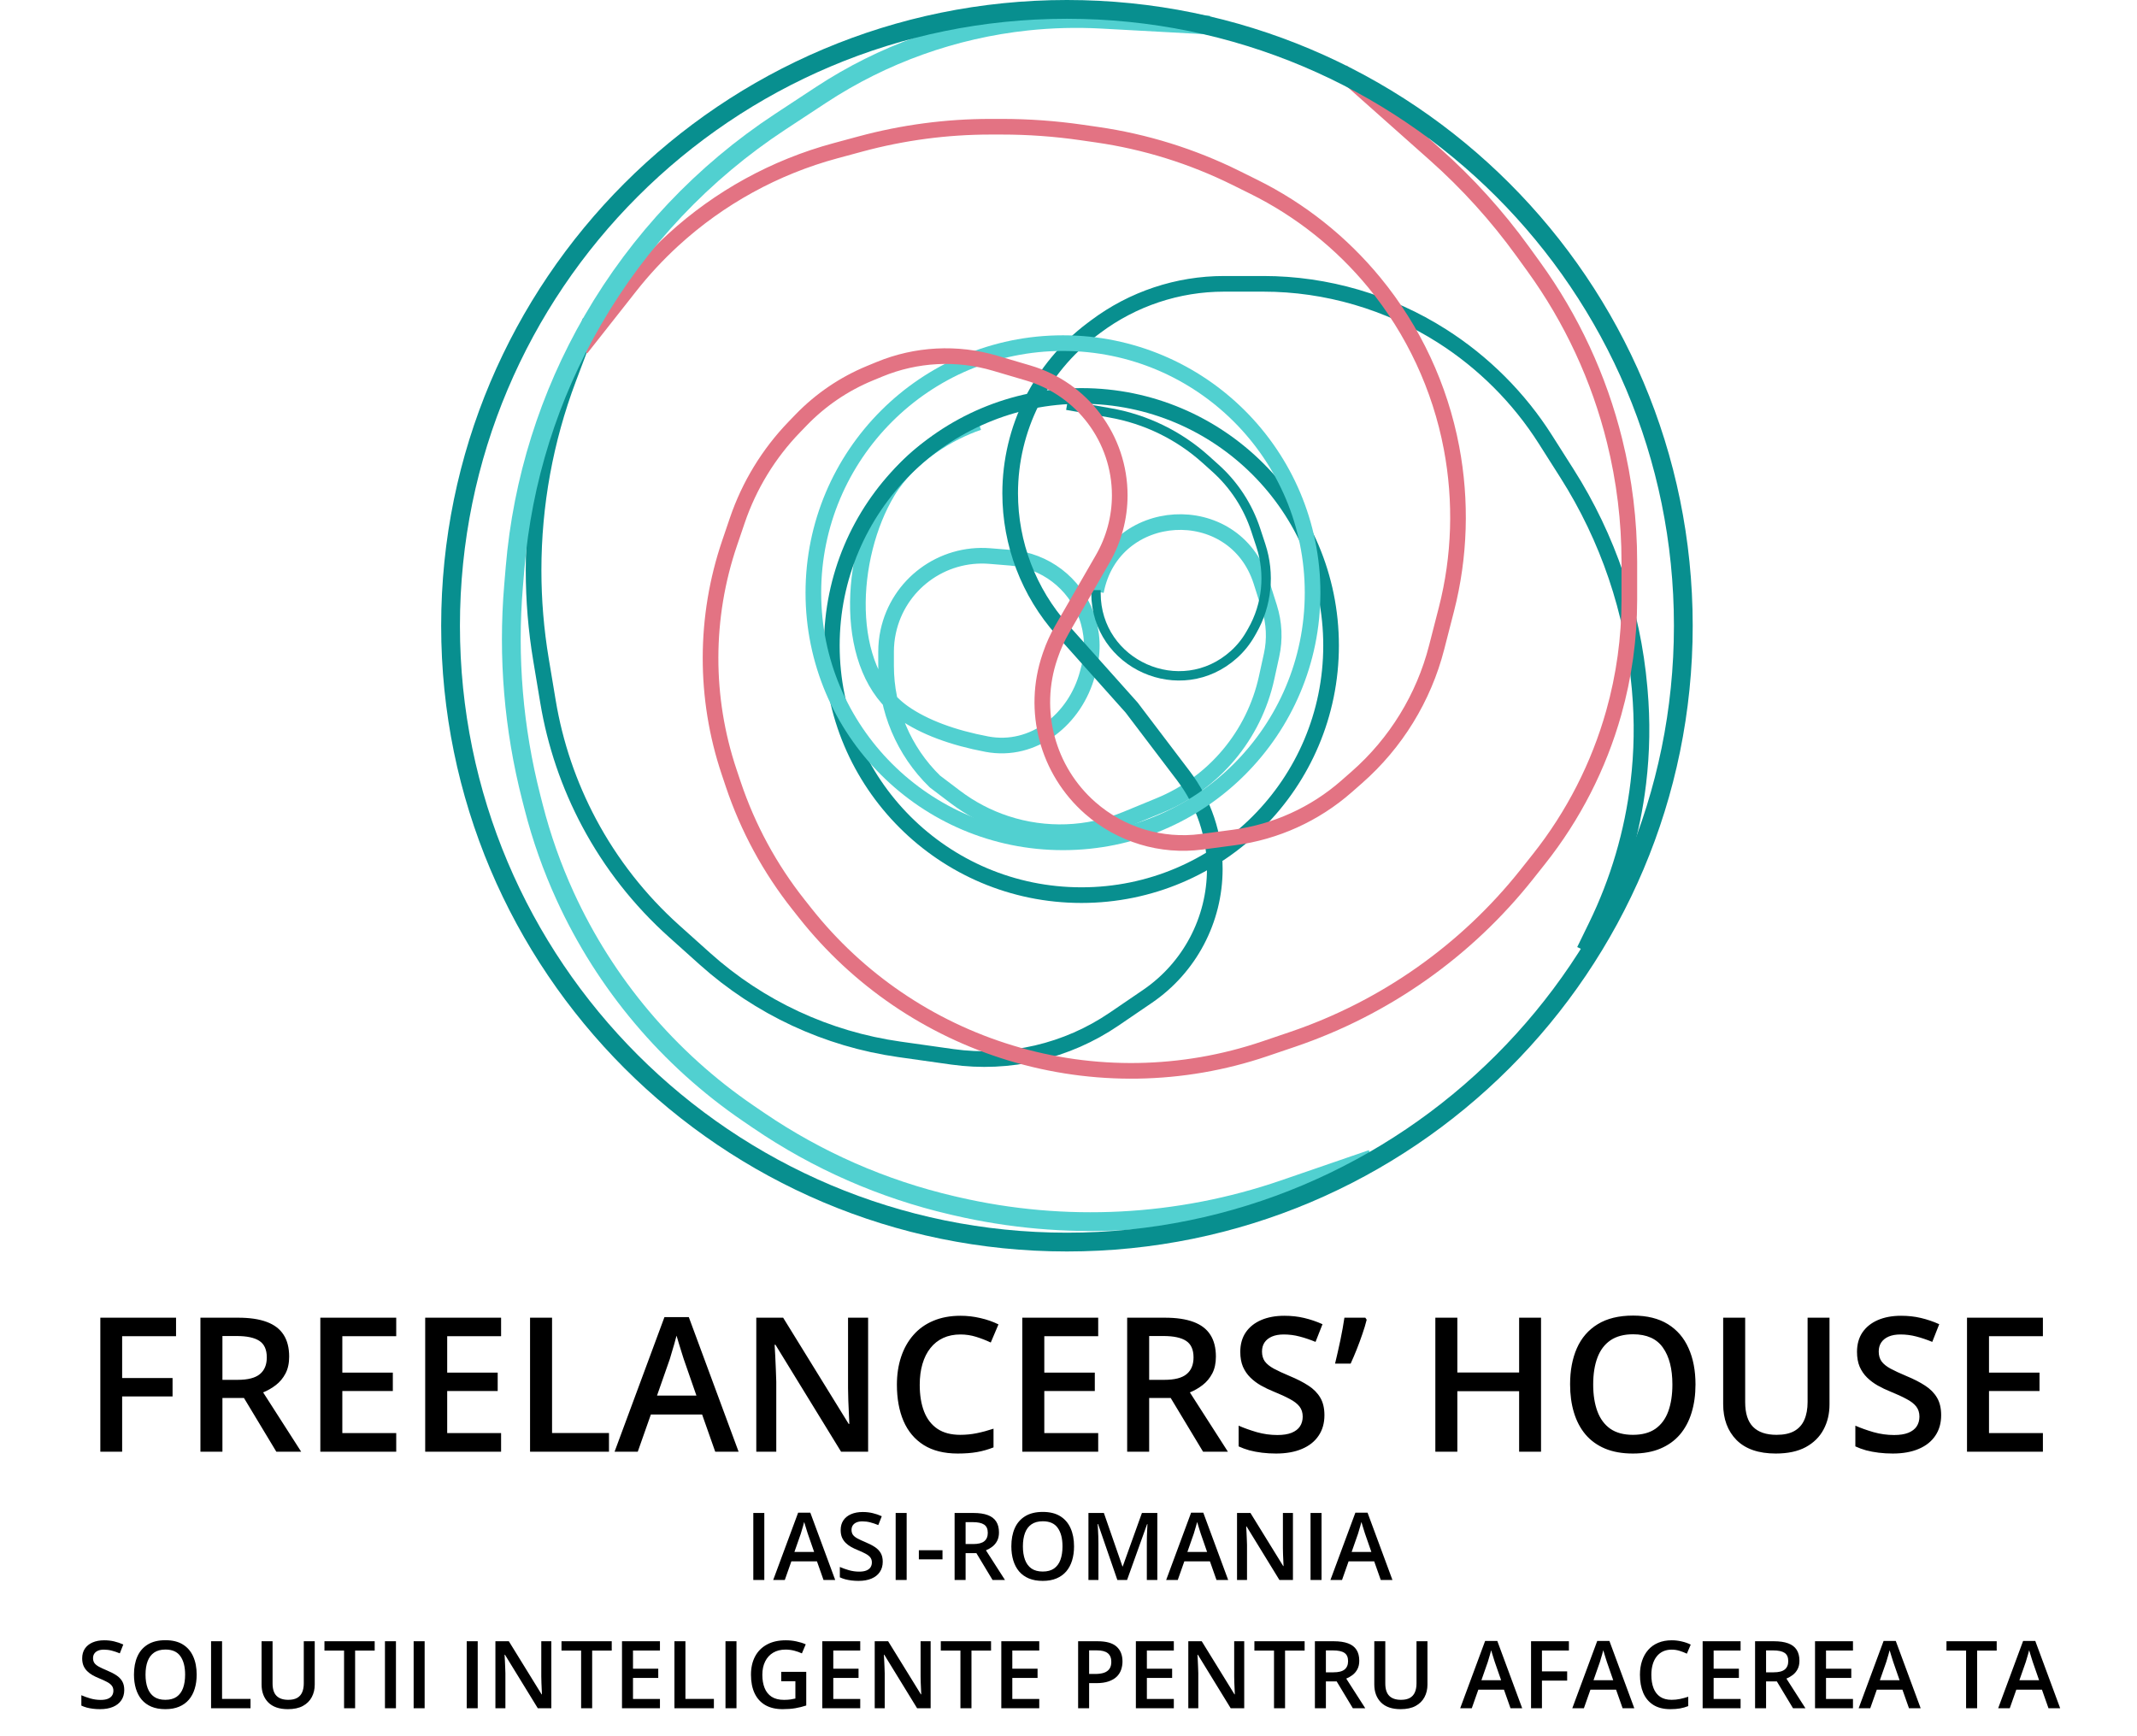
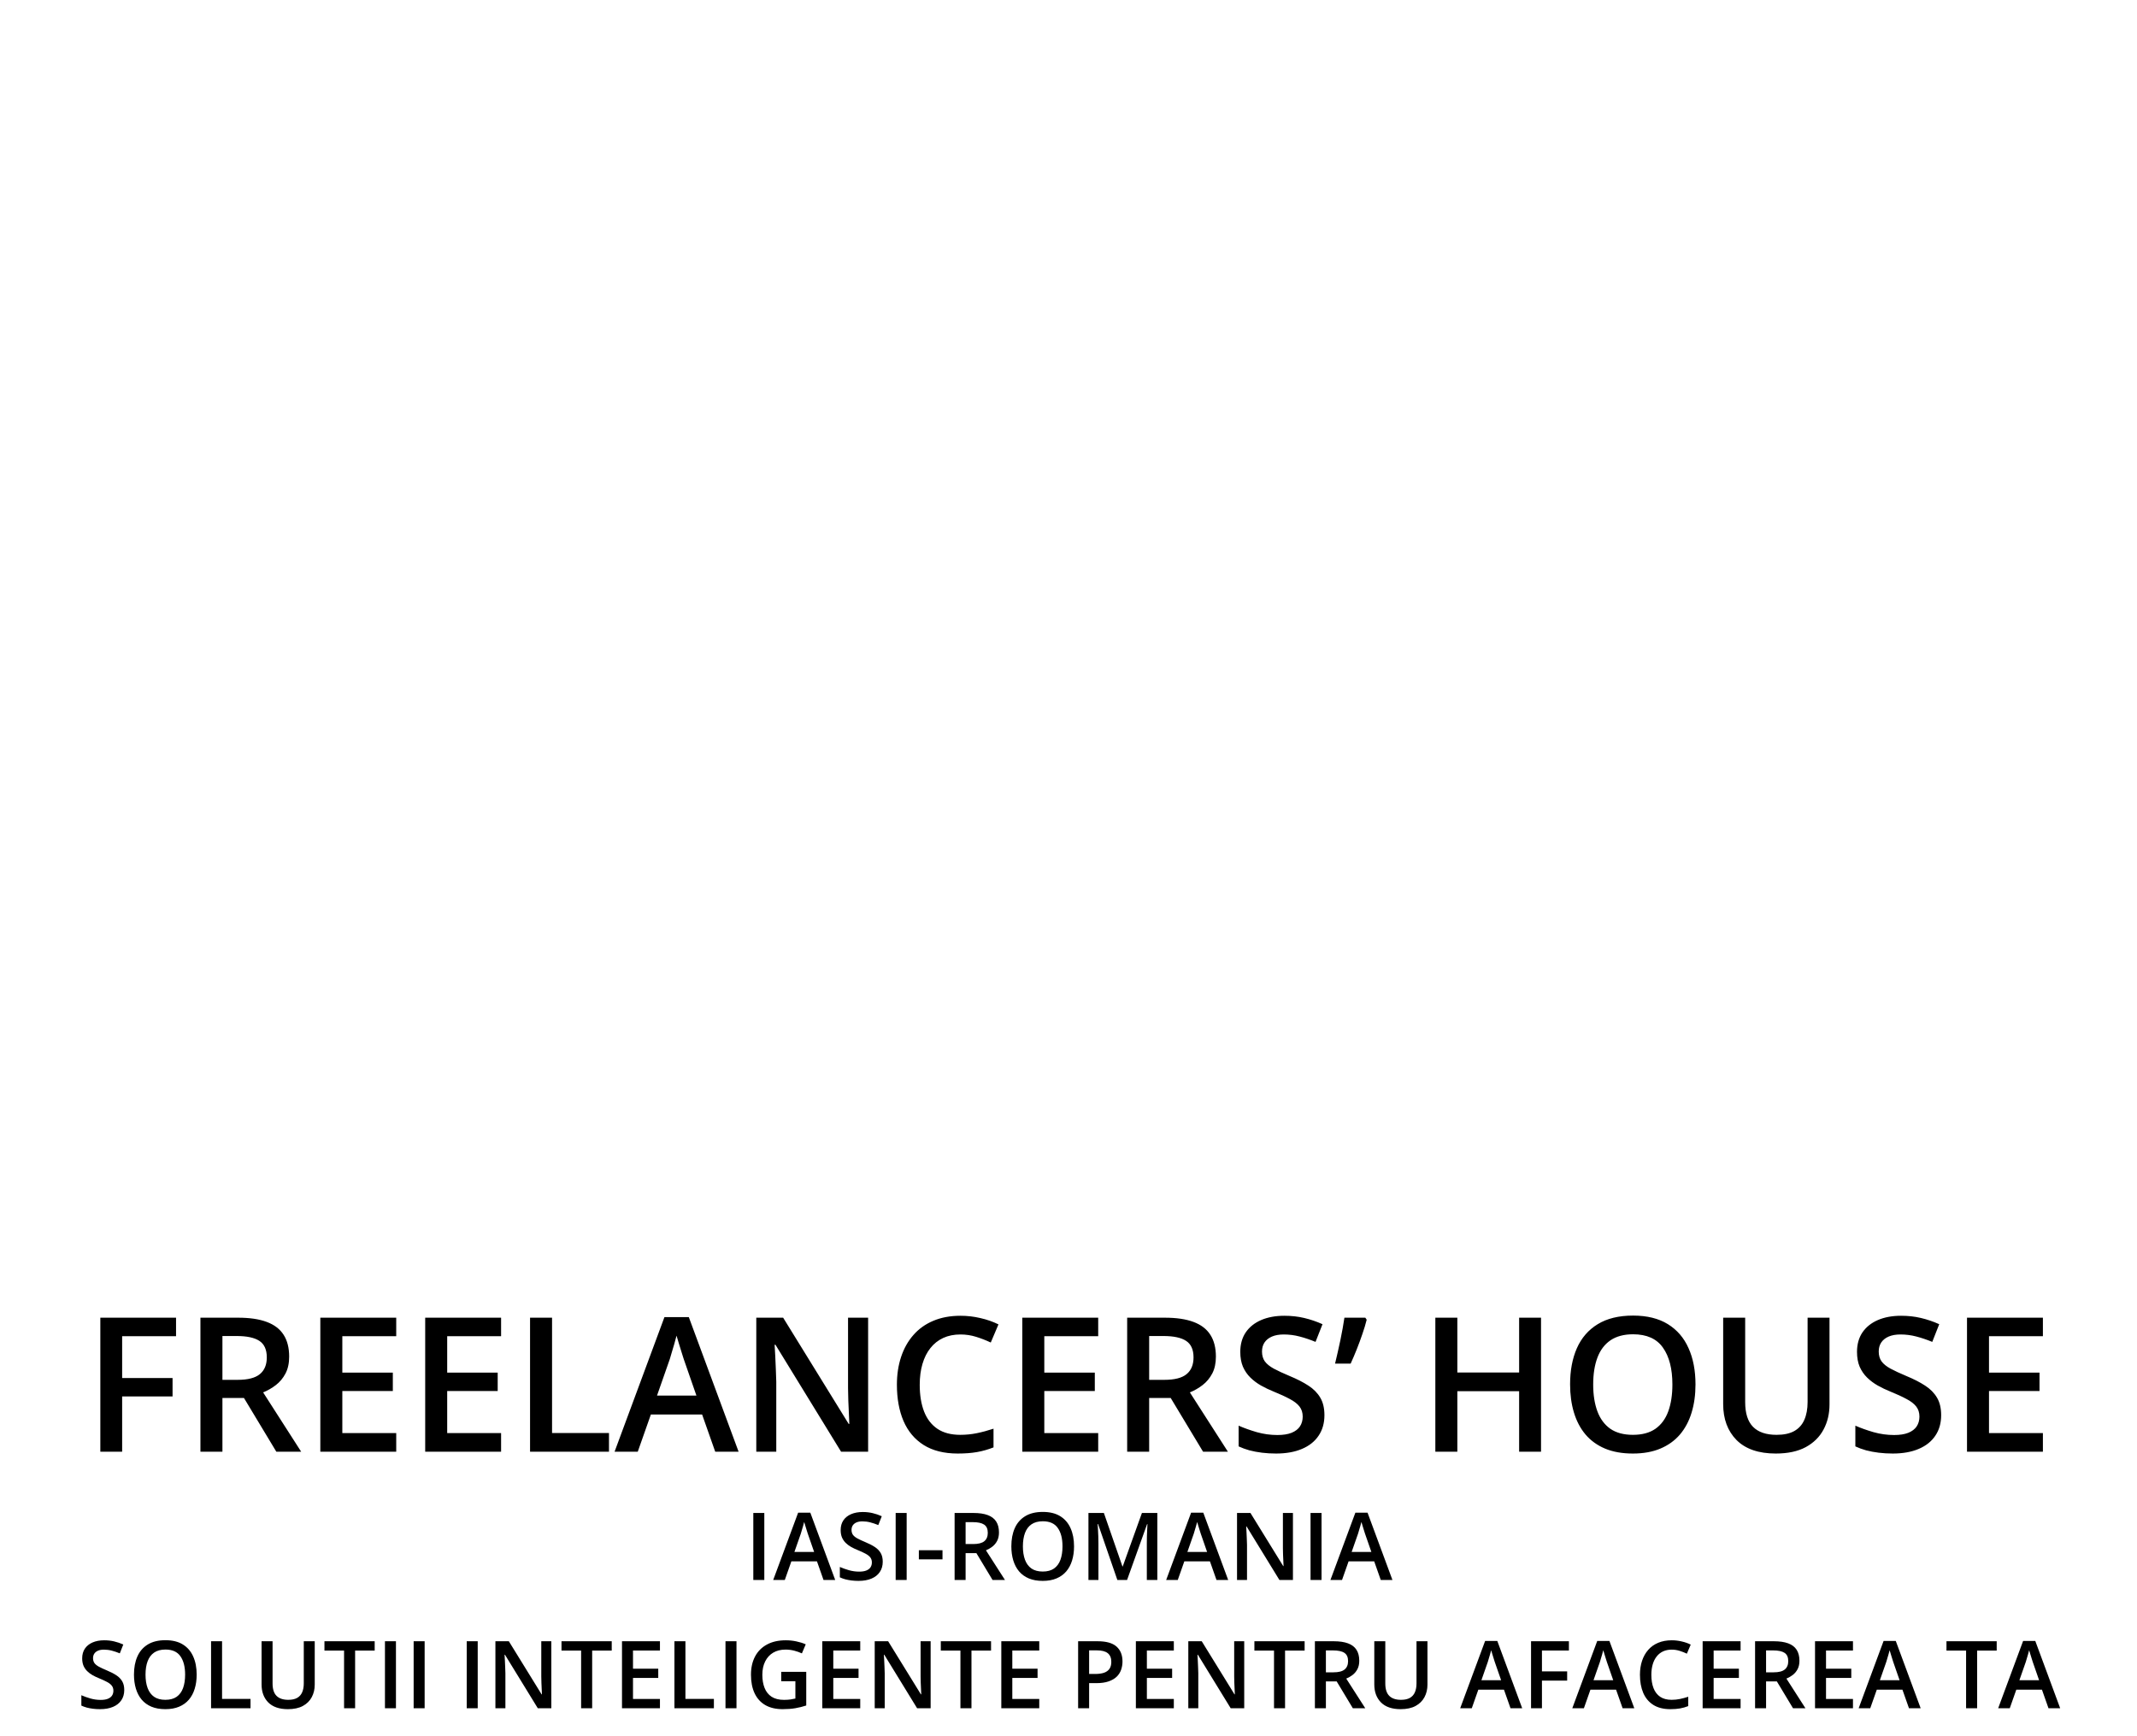
<svg xmlns="http://www.w3.org/2000/svg" width="683" height="555" viewBox="0 0 683 555" fill="none">
  <g clip-path="url(#clip0_728_24)">
-     <path d="M312.731 135.021C303.753 138.066 290.753 145.427 283.676 157.205C271.309 177.788 269.108 213.902 288.721 227.755C295.336 232.427 304.617 235.821 315.425 237.851C330.317 240.649 343.704 229.885 347.587 215.238L348.002 213.669C349.487 208.068 349.214 202.145 347.219 196.704C343.428 186.365 333.975 179.171 323 178.271L316.389 177.729C301.022 176.47 287.107 186.808 283.876 201.884C283.423 203.998 283.195 206.153 283.195 208.314V212.817C283.195 226.743 288.826 240.078 298.807 249.789L305.346 254.743C310.235 258.447 315.705 261.314 321.533 263.228C334.096 267.353 347.721 266.853 359.948 261.818L370.622 257.423C388.011 250.263 400.785 235.033 404.809 216.663L406.404 209.384C407.508 204.342 407.269 199.098 405.71 194.176L403.094 185.916C394.543 158.917 355.603 161.213 350.284 189.029" stroke="#51D0D0" stroke-width="5" />
-     <path d="M188.68 102.532L181.7 121.036C174.318 140.606 170.536 161.35 170.536 182.266C170.536 191.822 171.326 201.362 172.897 210.788L175.149 224.301C177.403 237.827 181.844 250.897 188.298 262.997C195.249 276.032 204.433 287.747 215.431 297.61L225.311 306.47C242.691 322.057 264.313 332.125 287.429 335.392L304.338 337.783C322.496 340.35 340.96 336.046 356.112 325.715L366.745 318.465C380.205 309.288 388.257 294.051 388.257 277.761C388.257 267.005 384.737 256.544 378.234 247.976L361.675 226.161L339.524 201.361C328.79 189.343 322.857 173.794 322.857 157.68C322.857 137.041 332.574 117.607 349.085 105.223L350.198 104.388C362.03 95.514 376.421 90.717 391.211 90.717H403.783C423.956 90.717 443.847 96.557 460.866 107.387C474.113 115.817 485.448 127.124 493.866 140.377L500.837 151.353C513.919 171.95 521.863 195.387 524.002 219.693L524.085 220.633C524.951 230.48 524.797 240.39 523.623 250.205C521.719 266.13 517.155 281.622 510.121 296.036L506.333 303.798" stroke="#088F8F" stroke-width="5" />
    <path d="M345.642 286.107C389.702 286.107 425.42 250.389 425.42 206.329C425.42 162.268 389.702 126.55 345.642 126.55C301.581 126.55 265.863 162.268 265.863 206.329C265.863 250.389 301.581 286.107 345.642 286.107Z" stroke="#088F8F" stroke-width="5" />
    <path d="M339.734 269.229C383.794 269.229 419.512 233.511 419.512 189.451C419.512 145.39 383.794 109.672 339.734 109.672C295.673 109.672 259.955 145.39 259.955 189.451C259.955 233.511 295.673 269.229 339.734 269.229Z" stroke="#51D0D0" stroke-width="5" />
    <path d="M350.283 188.608V189.545C350.283 212.43 377.4 224.491 394.395 209.165C396.479 207.286 398.249 205.088 399.641 202.653L400.223 201.634C404.962 193.341 405.964 183.429 402.981 174.355L401.332 169.341C398.847 161.783 394.429 155.006 388.515 149.683L385.357 146.841C376.775 139.117 366.193 133.962 354.821 131.964L341 129.536" stroke="#088F8F" stroke-width="3" />
-     <path d="M185.726 111.393L201.375 91.53C205.562 86.215 210.174 81.248 215.165 76.679C229.922 63.169 247.705 53.395 267.021 48.179L275.039 46.013C288.574 42.358 302.532 40.506 316.552 40.506H320.163C328.699 40.506 337.223 41.118 345.672 42.338L350.633 43.054C366.054 45.279 381.024 49.939 394.983 56.859L400.731 59.709C415.594 67.076 428.724 77.513 439.256 90.329C451.751 105.533 460.248 123.792 463.91 143.128C467.145 160.208 466.607 177.927 462.284 194.765L459.154 206.953C455.024 223.04 446.137 237.507 433.655 248.463L430.346 251.368C420.236 260.242 407.721 265.92 394.385 267.684L384.022 269.054C371.161 270.755 358.193 266.821 348.443 258.264C334.747 246.241 329.656 227.144 335.55 209.899L335.759 209.287C336.719 206.478 337.949 203.768 339.431 201.197L352.434 178.641C356 172.455 357.877 165.44 357.877 158.299C357.877 140.243 345.989 124.342 328.671 119.233L318.025 116.093C305.861 112.505 292.835 113.186 281.11 118.022L278.02 119.297C269.744 122.711 262.262 127.796 256.041 134.235L253.866 136.486C245.671 144.969 239.452 155.157 235.652 166.322L233.187 173.568C225.118 197.282 225.064 222.99 233.034 246.737L234.374 250.731C239.037 264.625 246.075 277.605 255.174 289.094L257.406 291.912C274.197 313.113 297.06 328.683 322.938 336.541C349.5 344.607 377.922 344.149 404.21 335.229L413.095 332.215C442.604 322.203 468.6 303.893 487.967 279.481L491.886 274.542C502.859 260.71 510.975 244.835 515.76 227.839C519.069 216.087 520.747 203.935 520.747 191.726V179.562C520.747 166.513 519.159 153.512 516.02 140.846C511.06 120.834 502.3 101.962 490.218 85.256L486.661 80.337C478.467 69.007 469.061 58.605 458.61 49.315L428.764 22.785" stroke="#E37383" stroke-width="5" />
    <path d="M386.57 8.017L352.065 6.135C344.138 5.703 336.19 5.907 328.296 6.745C304.768 9.245 282.177 17.331 262.408 30.332L249.374 38.903C224.751 55.095 204.241 76.805 189.475 102.309C175.455 126.525 166.969 153.544 164.627 181.428L164.138 187.243C162.229 209.98 164.144 232.875 169.804 254.979L170.576 257.995C173.076 267.757 176.442 277.276 180.635 286.439C193.458 314.468 213.688 338.465 239.144 355.845L242.398 358.066C261.192 370.898 282.209 380.121 304.377 385.267L305.575 385.545C340.329 393.612 376.653 391.734 410.39 380.125L438.468 370.464" stroke="#51D0D0" stroke-width="6" />
    <path d="M341 397C449.8 397 538 308.8 538 200C538 91.2 449.8 3 341 3C232.2 3 144 91.2 144 200C144 308.8 232.2 397 341 397Z" stroke="#088F8F" stroke-width="6" />
  </g>
  <path d="M39.039 464H32.066V421.168H56.266V427.086H39.039V440.445H55.152V446.334H39.039V464ZM76.1 421.168C79.791 421.168 82.838 421.617 85.24 422.516C87.662 423.414 89.459 424.781 90.631 426.617C91.822 428.453 92.418 430.787 92.418 433.619C92.418 435.729 92.027 437.525 91.246 439.01C90.465 440.494 89.439 441.725 88.17 442.701C86.9 443.678 85.543 444.459 84.098 445.045L96.256 464H88.316L77.975 446.832H71.09V464H64.059V421.168H76.1ZM75.631 427.027H71.09V441.031H75.953C79.215 441.031 81.578 440.426 83.043 439.215C84.527 438.004 85.269 436.217 85.269 433.854C85.269 431.373 84.478 429.615 82.897 428.58C81.334 427.545 78.912 427.027 75.631 427.027ZM126.637 464H102.379V421.168H126.637V427.086H109.41V438.717H125.553V444.605H109.41V458.053H126.637V464ZM160.152 464H135.895V421.168H160.152V427.086H142.926V438.717H159.068V444.605H142.926V458.053H160.152V464ZM169.41 464V421.168H176.441V458.023H194.635V464H169.41ZM228.59 464L224.4 452.105H208.023L203.834 464H196.422L212.359 420.992H220.152L236.061 464H228.59ZM222.584 446.07L218.512 434.352C218.355 433.844 218.131 433.131 217.838 432.213C217.545 431.275 217.252 430.328 216.959 429.371C216.666 428.395 216.422 427.574 216.227 426.91C216.031 427.711 215.787 428.609 215.494 429.605C215.221 430.582 214.947 431.5 214.674 432.359C214.42 433.219 214.225 433.883 214.088 434.352L209.986 446.07H222.584ZM277.457 464H268.814L247.838 429.811H247.574C247.652 430.963 247.721 432.184 247.779 433.473C247.857 434.762 247.916 436.09 247.955 437.457C248.014 438.824 248.062 440.211 248.102 441.617V464H241.715V421.168H250.299L271.246 455.123H271.451C271.412 454.127 271.363 452.984 271.305 451.695C271.246 450.406 271.188 449.078 271.129 447.711C271.09 446.324 271.061 444.986 271.041 443.697V421.168H277.457V464ZM306.959 426.529C304.908 426.529 303.072 426.9 301.451 427.643C299.85 428.385 298.492 429.459 297.379 430.865C296.266 432.252 295.416 433.941 294.83 435.934C294.244 437.906 293.951 440.133 293.951 442.613C293.951 445.934 294.42 448.795 295.357 451.197C296.295 453.58 297.721 455.416 299.635 456.705C301.549 457.975 303.971 458.609 306.9 458.609C308.717 458.609 310.484 458.434 312.203 458.082C313.922 457.73 315.699 457.252 317.535 456.646V462.623C315.797 463.307 314.039 463.805 312.262 464.117C310.484 464.43 308.434 464.586 306.109 464.586C301.734 464.586 298.102 463.678 295.211 461.861C292.34 460.045 290.191 457.486 288.766 454.186C287.359 450.885 286.656 447.018 286.656 442.584C286.656 439.342 287.105 436.373 288.004 433.678C288.902 430.982 290.211 428.658 291.93 426.705C293.648 424.732 295.768 423.219 298.287 422.164C300.826 421.09 303.727 420.553 306.988 420.553C309.137 420.553 311.246 420.797 313.316 421.285C315.406 421.754 317.34 422.428 319.117 423.307L316.656 429.107C315.172 428.404 313.619 427.799 311.998 427.291C310.377 426.783 308.697 426.529 306.959 426.529ZM350.992 464H326.734V421.168H350.992V427.086H333.766V438.717H349.908V444.605H333.766V458.053H350.992V464ZM372.291 421.168C375.982 421.168 379.029 421.617 381.432 422.516C383.854 423.414 385.65 424.781 386.822 426.617C388.014 428.453 388.609 430.787 388.609 433.619C388.609 435.729 388.219 437.525 387.438 439.01C386.656 440.494 385.631 441.725 384.361 442.701C383.092 443.678 381.734 444.459 380.289 445.045L392.447 464H384.508L374.166 446.832H367.281V464H360.25V421.168H372.291ZM371.822 427.027H367.281V441.031H372.145C375.406 441.031 377.77 440.426 379.234 439.215C380.719 438.004 381.461 436.217 381.461 433.854C381.461 431.373 380.67 429.615 379.088 428.58C377.525 427.545 375.104 427.027 371.822 427.027ZM423.297 452.34C423.297 454.879 422.672 457.066 421.422 458.902C420.191 460.738 418.414 462.145 416.09 463.121C413.785 464.098 411.031 464.586 407.828 464.586C406.266 464.586 404.771 464.498 403.346 464.322C401.92 464.146 400.572 463.893 399.303 463.561C398.053 463.209 396.91 462.789 395.875 462.301V455.68C397.613 456.441 399.557 457.135 401.705 457.76C403.854 458.365 406.041 458.668 408.268 458.668C410.084 458.668 411.588 458.434 412.779 457.965C413.99 457.477 414.889 456.793 415.475 455.914C416.061 455.016 416.354 453.971 416.354 452.779C416.354 451.51 416.012 450.436 415.328 449.557C414.645 448.678 413.609 447.877 412.223 447.154C410.855 446.412 409.137 445.621 407.066 444.781C405.66 444.215 404.312 443.57 403.023 442.848C401.754 442.125 400.621 441.275 399.625 440.299C398.629 439.322 397.838 438.17 397.252 436.842C396.686 435.494 396.402 433.912 396.402 432.096C396.402 429.674 396.979 427.604 398.131 425.885C399.303 424.166 400.943 422.848 403.053 421.93C405.182 421.012 407.662 420.553 410.494 420.553C412.74 420.553 414.85 420.787 416.822 421.256C418.814 421.725 420.768 422.389 422.682 423.248L420.455 428.902C418.697 428.18 416.988 427.604 415.328 427.174C413.688 426.744 412.008 426.529 410.289 426.529C408.805 426.529 407.545 426.754 406.51 427.203C405.475 427.652 404.684 428.287 404.137 429.107C403.609 429.908 403.346 430.865 403.346 431.979C403.346 433.229 403.648 434.283 404.254 435.143C404.879 435.982 405.836 436.754 407.125 437.457C408.434 438.16 410.113 438.941 412.164 439.801C414.527 440.777 416.529 441.803 418.17 442.877C419.83 443.951 421.1 445.24 421.979 446.744C422.857 448.229 423.297 450.094 423.297 452.34ZM436.363 421.168L436.803 421.812C436.451 423.238 435.992 424.762 435.426 426.383C434.879 428.004 434.283 429.625 433.639 431.246C432.994 432.867 432.34 434.4 431.676 435.846H426.695C426.969 434.693 427.252 433.482 427.545 432.213C427.838 430.924 428.121 429.635 428.395 428.346C428.668 427.037 428.912 425.777 429.127 424.566C429.342 423.336 429.527 422.203 429.684 421.168H436.363ZM492.525 464H485.523V444.664H465.777V464H458.746V421.168H465.777V438.688H485.523V421.168H492.525V464ZM541.891 442.525C541.891 445.826 541.471 448.834 540.631 451.549C539.811 454.244 538.57 456.568 536.91 458.521C535.25 460.455 533.17 461.949 530.67 463.004C528.17 464.059 525.24 464.586 521.881 464.586C518.463 464.586 515.494 464.059 512.975 463.004C510.475 461.949 508.395 460.445 506.734 458.492C505.094 456.539 503.863 454.205 503.043 451.49C502.223 448.775 501.812 445.768 501.812 442.467C501.812 438.053 502.535 434.205 503.98 430.924C505.445 427.623 507.662 425.064 510.631 423.248C513.619 421.412 517.389 420.494 521.939 420.494C526.393 420.494 530.094 421.402 533.043 423.219C535.992 425.035 538.199 427.594 539.664 430.895C541.148 434.176 541.891 438.053 541.891 442.525ZM509.195 442.525C509.195 445.826 509.645 448.688 510.543 451.109C511.441 453.512 512.818 455.367 514.674 456.676C516.549 457.965 518.951 458.609 521.881 458.609C524.83 458.609 527.232 457.965 529.088 456.676C530.943 455.367 532.311 453.512 533.189 451.109C534.068 448.688 534.508 445.826 534.508 442.525C534.508 437.506 533.502 433.58 531.49 430.748C529.498 427.896 526.314 426.471 521.939 426.471C519.01 426.471 516.598 427.115 514.703 428.404C512.828 429.693 511.441 431.539 510.543 433.941C509.645 436.324 509.195 439.186 509.195 442.525ZM584.723 421.168V448.883C584.723 451.871 584.088 454.547 582.818 456.91C581.568 459.273 579.674 461.148 577.135 462.535C574.596 463.902 571.402 464.586 567.555 464.586C562.066 464.586 557.887 463.15 555.016 460.279C552.164 457.389 550.738 453.551 550.738 448.766V421.168H557.77V448.15C557.77 451.725 558.609 454.361 560.289 456.061C561.969 457.76 564.479 458.609 567.818 458.609C570.123 458.609 571.998 458.209 573.443 457.408C574.908 456.588 575.982 455.396 576.666 453.834C577.369 452.252 577.721 450.348 577.721 448.121V421.168H584.723ZM620.406 452.34C620.406 454.879 619.781 457.066 618.531 458.902C617.301 460.738 615.523 462.145 613.199 463.121C610.895 464.098 608.141 464.586 604.938 464.586C603.375 464.586 601.881 464.498 600.455 464.322C599.029 464.146 597.682 463.893 596.412 463.561C595.162 463.209 594.02 462.789 592.984 462.301V455.68C594.723 456.441 596.666 457.135 598.814 457.76C600.963 458.365 603.15 458.668 605.377 458.668C607.193 458.668 608.697 458.434 609.889 457.965C611.1 457.477 611.998 456.793 612.584 455.914C613.17 455.016 613.463 453.971 613.463 452.779C613.463 451.51 613.121 450.436 612.438 449.557C611.754 448.678 610.719 447.877 609.332 447.154C607.965 446.412 606.246 445.621 604.176 444.781C602.77 444.215 601.422 443.57 600.133 442.848C598.863 442.125 597.73 441.275 596.734 440.299C595.738 439.322 594.947 438.17 594.361 436.842C593.795 435.494 593.512 433.912 593.512 432.096C593.512 429.674 594.088 427.604 595.24 425.885C596.412 424.166 598.053 422.848 600.162 421.93C602.291 421.012 604.771 420.553 607.604 420.553C609.85 420.553 611.959 420.787 613.932 421.256C615.924 421.725 617.877 422.389 619.791 423.248L617.564 428.902C615.807 428.18 614.098 427.604 612.438 427.174C610.797 426.744 609.117 426.529 607.398 426.529C605.914 426.529 604.654 426.754 603.619 427.203C602.584 427.652 601.793 428.287 601.246 429.107C600.719 429.908 600.455 430.865 600.455 431.979C600.455 433.229 600.758 434.283 601.363 435.143C601.988 435.982 602.945 436.754 604.234 437.457C605.543 438.16 607.223 438.941 609.273 439.801C611.637 440.777 613.639 441.803 615.279 442.877C616.939 443.951 618.209 445.24 619.088 446.744C619.967 448.229 620.406 450.094 620.406 452.34ZM652.926 464H628.668V421.168H652.926V427.086H635.699V438.717H651.842V444.605H635.699V458.053H652.926V464ZM240.763 505V483.584H244.278V505H240.763ZM263.204 505L261.109 499.053H252.921L250.826 505H247.12L255.089 483.496H258.985L266.939 505H263.204ZM260.201 496.035L258.165 490.176C258.087 489.922 257.975 489.565 257.828 489.106C257.682 488.638 257.535 488.164 257.389 487.686C257.242 487.197 257.12 486.787 257.022 486.455C256.925 486.855 256.803 487.305 256.656 487.803C256.52 488.291 256.383 488.75 256.246 489.18C256.119 489.609 256.021 489.941 255.953 490.176L253.902 496.035H260.201ZM282.13 499.17C282.13 500.439 281.817 501.533 281.192 502.451C280.577 503.369 279.688 504.072 278.526 504.561C277.374 505.049 275.997 505.293 274.396 505.293C273.614 505.293 272.867 505.249 272.154 505.161C271.441 505.073 270.768 504.946 270.133 504.78C269.508 504.604 268.937 504.395 268.419 504.15V500.84C269.288 501.221 270.26 501.567 271.334 501.88C272.408 502.183 273.502 502.334 274.615 502.334C275.523 502.334 276.275 502.217 276.871 501.982C277.477 501.738 277.926 501.396 278.219 500.957C278.512 500.508 278.658 499.985 278.658 499.39C278.658 498.755 278.487 498.218 278.146 497.778C277.804 497.339 277.286 496.938 276.593 496.577C275.909 496.206 275.05 495.811 274.015 495.391C273.312 495.107 272.638 494.785 271.993 494.424C271.358 494.062 270.792 493.638 270.294 493.149C269.796 492.661 269.4 492.085 269.107 491.421C268.824 490.747 268.683 489.956 268.683 489.048C268.683 487.837 268.971 486.802 269.547 485.942C270.133 485.083 270.953 484.424 272.008 483.965C273.072 483.506 274.312 483.276 275.729 483.276C276.852 483.276 277.906 483.394 278.893 483.628C279.889 483.862 280.865 484.194 281.822 484.624L280.709 487.451C279.83 487.09 278.976 486.802 278.146 486.587C277.325 486.372 276.485 486.265 275.626 486.265C274.884 486.265 274.254 486.377 273.736 486.602C273.219 486.826 272.823 487.144 272.55 487.554C272.286 487.954 272.154 488.433 272.154 488.989C272.154 489.614 272.306 490.142 272.608 490.571C272.921 490.991 273.399 491.377 274.044 491.729C274.698 492.08 275.538 492.471 276.563 492.9C277.745 493.389 278.746 493.901 279.566 494.438C280.396 494.976 281.031 495.62 281.471 496.372C281.91 497.114 282.13 498.047 282.13 499.17ZM286.261 505V483.584H289.776V505H286.261ZM293.673 498.408V495.493H301.231V498.408H293.673ZM311.119 483.584C312.965 483.584 314.488 483.809 315.689 484.258C316.9 484.707 317.799 485.391 318.385 486.309C318.98 487.227 319.278 488.394 319.278 489.81C319.278 490.864 319.083 491.763 318.692 492.505C318.302 493.247 317.789 493.862 317.154 494.351C316.52 494.839 315.841 495.229 315.118 495.522L321.197 505H317.228L312.057 496.416H308.614V505H305.099V483.584H311.119ZM310.885 486.514H308.614V493.516H311.046C312.677 493.516 313.858 493.213 314.591 492.607C315.333 492.002 315.704 491.108 315.704 489.927C315.704 488.687 315.309 487.808 314.518 487.29C313.736 486.772 312.525 486.514 310.885 486.514ZM343.272 494.263C343.272 495.913 343.062 497.417 342.643 498.774C342.232 500.122 341.612 501.284 340.782 502.261C339.952 503.228 338.912 503.975 337.662 504.502C336.412 505.029 334.947 505.293 333.268 505.293C331.559 505.293 330.074 505.029 328.814 504.502C327.564 503.975 326.524 503.223 325.694 502.246C324.874 501.27 324.259 500.103 323.849 498.745C323.438 497.388 323.233 495.884 323.233 494.233C323.233 492.026 323.595 490.103 324.317 488.462C325.05 486.812 326.158 485.532 327.643 484.624C329.137 483.706 331.021 483.247 333.297 483.247C335.523 483.247 337.374 483.701 338.849 484.609C340.323 485.518 341.427 486.797 342.159 488.447C342.901 490.088 343.272 492.026 343.272 494.263ZM326.925 494.263C326.925 495.913 327.149 497.344 327.599 498.555C328.048 499.756 328.736 500.684 329.664 501.338C330.602 501.982 331.803 502.305 333.268 502.305C334.742 502.305 335.943 501.982 336.871 501.338C337.799 500.684 338.482 499.756 338.922 498.555C339.361 497.344 339.581 495.913 339.581 494.263C339.581 491.753 339.078 489.79 338.072 488.374C337.076 486.948 335.484 486.235 333.297 486.235C331.832 486.235 330.626 486.558 329.679 487.202C328.741 487.847 328.048 488.77 327.599 489.971C327.149 491.162 326.925 492.593 326.925 494.263ZM357.115 505L350.948 487.114H350.816C350.846 487.515 350.88 488.062 350.919 488.755C350.958 489.448 350.992 490.19 351.021 490.981C351.051 491.772 351.065 492.529 351.065 493.252V505H347.872V483.584H352.809L358.741 500.679H358.829L364.967 483.584H369.889V505H366.534V493.076C366.534 492.422 366.544 491.714 366.563 490.952C366.593 490.19 366.622 489.468 366.651 488.784C366.69 488.101 366.72 487.554 366.739 487.144H366.622L360.221 505H357.115ZM388.8 505L386.705 499.053H378.517L376.422 505H372.716L380.685 483.496H384.581L392.535 505H388.8ZM385.797 496.035L383.761 490.176C383.683 489.922 383.57 489.565 383.424 489.106C383.277 488.638 383.131 488.164 382.984 487.686C382.838 487.197 382.716 486.787 382.618 486.455C382.521 486.855 382.398 487.305 382.252 487.803C382.115 488.291 381.979 488.75 381.842 489.18C381.715 489.609 381.617 489.941 381.549 490.176L379.498 496.035H385.797ZM413.233 505H408.912L398.424 487.905H398.292C398.331 488.481 398.365 489.092 398.395 489.736C398.434 490.381 398.463 491.045 398.482 491.729C398.512 492.412 398.536 493.105 398.556 493.809V505H395.362V483.584H399.654L410.128 500.562H410.23C410.211 500.063 410.187 499.492 410.157 498.848C410.128 498.203 410.099 497.539 410.069 496.855C410.05 496.162 410.035 495.493 410.025 494.849V483.584H413.233V505ZM418.858 505V483.584H422.374V505H418.858ZM441.3 505L439.205 499.053H431.017L428.922 505H425.216L433.185 483.496H437.081L445.035 505H441.3ZM438.297 496.035L436.261 490.176C436.183 489.922 436.07 489.565 435.924 489.106C435.777 488.638 435.631 488.164 435.484 487.686C435.338 487.197 435.216 486.787 435.118 486.455C435.021 486.855 434.898 487.305 434.752 487.803C434.615 488.291 434.479 488.75 434.342 489.18C434.215 489.609 434.117 489.941 434.049 490.176L431.998 496.035H438.297ZM39.713 540.17C39.713 541.439 39.4 542.533 38.775 543.451C38.16 544.369 37.272 545.072 36.109 545.561C34.957 546.049 33.58 546.293 31.979 546.293C31.197 546.293 30.45 546.249 29.737 546.161C29.024 546.073 28.351 545.946 27.716 545.78C27.091 545.604 26.52 545.395 26.002 545.15V541.84C26.871 542.221 27.843 542.567 28.917 542.88C29.991 543.183 31.085 543.334 32.198 543.334C33.106 543.334 33.858 543.217 34.454 542.982C35.06 542.738 35.509 542.396 35.802 541.957C36.095 541.508 36.241 540.985 36.241 540.39C36.241 539.755 36.07 539.218 35.728 538.778C35.387 538.339 34.869 537.938 34.176 537.577C33.492 537.206 32.633 536.811 31.598 536.391C30.895 536.107 30.221 535.785 29.576 535.424C28.941 535.062 28.375 534.638 27.877 534.149C27.379 533.661 26.983 533.085 26.69 532.421C26.407 531.747 26.266 530.956 26.266 530.048C26.266 528.837 26.554 527.802 27.13 526.942C27.716 526.083 28.536 525.424 29.591 524.965C30.655 524.506 31.895 524.276 33.312 524.276C34.435 524.276 35.489 524.394 36.476 524.628C37.472 524.862 38.448 525.194 39.405 525.624L38.292 528.451C37.413 528.09 36.559 527.802 35.728 527.587C34.908 527.372 34.068 527.265 33.209 527.265C32.467 527.265 31.837 527.377 31.319 527.602C30.802 527.826 30.406 528.144 30.133 528.554C29.869 528.954 29.737 529.433 29.737 529.989C29.737 530.614 29.889 531.142 30.191 531.571C30.504 531.991 30.982 532.377 31.627 532.729C32.281 533.08 33.121 533.471 34.147 533.9C35.328 534.389 36.329 534.901 37.149 535.438C37.98 535.976 38.614 536.62 39.054 537.372C39.493 538.114 39.713 539.047 39.713 540.17ZM62.857 535.263C62.857 536.913 62.648 538.417 62.227 539.774C61.817 541.122 61.197 542.284 60.367 543.261C59.537 544.228 58.497 544.975 57.247 545.502C55.997 546.029 54.532 546.293 52.852 546.293C51.144 546.293 49.659 546.029 48.399 545.502C47.149 544.975 46.109 544.223 45.279 543.246C44.459 542.27 43.844 541.103 43.434 539.745C43.023 538.388 42.818 536.884 42.818 535.233C42.818 533.026 43.18 531.103 43.902 529.462C44.635 527.812 45.743 526.532 47.227 525.624C48.722 524.706 50.606 524.247 52.882 524.247C55.108 524.247 56.959 524.701 58.434 525.609C59.908 526.518 61.012 527.797 61.744 529.447C62.486 531.088 62.857 533.026 62.857 535.263ZM46.51 535.263C46.51 536.913 46.734 538.344 47.184 539.555C47.633 540.756 48.321 541.684 49.249 542.338C50.187 542.982 51.388 543.305 52.852 543.305C54.327 543.305 55.528 542.982 56.456 542.338C57.384 541.684 58.067 540.756 58.507 539.555C58.946 538.344 59.166 536.913 59.166 535.263C59.166 532.753 58.663 530.79 57.657 529.374C56.661 527.948 55.069 527.235 52.882 527.235C51.417 527.235 50.211 527.558 49.264 528.202C48.326 528.847 47.633 529.77 47.184 530.971C46.734 532.162 46.51 533.593 46.51 535.263ZM67.457 546V524.584H70.973V543.012H80.069V546H67.457ZM100.592 524.584V538.441C100.592 539.936 100.274 541.273 99.64 542.455C99.015 543.637 98.067 544.574 96.798 545.268C95.528 545.951 93.932 546.293 92.008 546.293C89.264 546.293 87.174 545.575 85.738 544.14C84.312 542.694 83.6 540.775 83.6 538.383V524.584H87.115V538.075C87.115 539.862 87.535 541.181 88.375 542.03C89.215 542.88 90.47 543.305 92.14 543.305C93.292 543.305 94.23 543.104 94.952 542.704C95.685 542.294 96.222 541.698 96.564 540.917C96.915 540.126 97.091 539.174 97.091 538.061V524.584H100.592ZM113.497 546H109.967V527.572H103.697V524.584H119.752V527.572H113.497V546ZM123.033 546V524.584H126.549V546H123.033ZM132.203 546V524.584H135.719V546H132.203ZM149.166 546V524.584H152.682V546H149.166ZM176.207 546H171.886L161.397 528.905H161.266C161.305 529.481 161.339 530.092 161.368 530.736C161.407 531.381 161.437 532.045 161.456 532.729C161.485 533.412 161.51 534.105 161.529 534.809V546H158.336V524.584H162.628L173.102 541.562H173.204C173.185 541.063 173.16 540.492 173.131 539.848C173.102 539.203 173.072 538.539 173.043 537.855C173.023 537.162 173.009 536.493 172.999 535.849V524.584H176.207V546ZM189.259 546H185.729V527.572H179.459V524.584H195.514V527.572H189.259V546ZM210.924 546H198.795V524.584H210.924V527.543H202.311V533.358H210.382V536.303H202.311V543.026H210.924V546ZM215.553 546V524.584H219.068V543.012H228.165V546H215.553ZM231.871 546V524.584H235.387V546H231.871ZM249.684 534.369H257.682V545.121C256.559 545.492 255.396 545.78 254.195 545.985C252.994 546.19 251.646 546.293 250.152 546.293C247.975 546.293 246.129 545.863 244.615 545.004C243.111 544.135 241.969 542.88 241.188 541.239C240.406 539.589 240.016 537.602 240.016 535.277C240.016 533.041 240.45 531.103 241.319 529.462C242.188 527.812 243.453 526.537 245.113 525.639C246.773 524.73 248.785 524.276 251.148 524.276C252.311 524.276 253.434 524.394 254.518 524.628C255.611 524.853 256.612 525.165 257.521 525.565L256.29 528.466C255.567 528.124 254.757 527.836 253.858 527.602C252.96 527.367 252.027 527.25 251.061 527.25C249.527 527.25 248.204 527.582 247.091 528.246C245.987 528.91 245.138 529.848 244.542 531.059C243.946 532.26 243.648 533.681 243.648 535.321C243.648 536.913 243.888 538.31 244.366 539.511C244.845 540.712 245.592 541.649 246.607 542.323C247.633 542.987 248.956 543.319 250.577 543.319C251.388 543.319 252.076 543.275 252.643 543.188C253.209 543.1 253.731 543.002 254.21 542.895V537.372H249.684V534.369ZM274.938 546H262.809V524.584H274.938V527.543H266.324V533.358H274.396V536.303H266.324V543.026H274.938V546ZM297.438 546H293.116L282.628 528.905H282.496C282.535 529.481 282.569 530.092 282.599 530.736C282.638 531.381 282.667 532.045 282.687 532.729C282.716 533.412 282.74 534.105 282.76 534.809V546H279.566V524.584H283.858L294.332 541.562H294.435C294.415 541.063 294.391 540.492 294.361 539.848C294.332 539.203 294.303 538.539 294.273 537.855C294.254 537.162 294.239 536.493 294.229 535.849V524.584H297.438V546ZM310.489 546H306.959V527.572H300.689V524.584H316.744V527.572H310.489V546ZM332.154 546H320.025V524.584H332.154V527.543H323.541V533.358H331.612V536.303H323.541V543.026H332.154V546ZM350.802 524.584C353.565 524.584 355.582 525.15 356.852 526.283C358.121 527.416 358.756 529.003 358.756 531.044C358.756 531.972 358.609 532.855 358.316 533.695C358.033 534.525 357.564 535.263 356.91 535.907C356.256 536.542 355.392 537.045 354.317 537.416C353.253 537.787 351.939 537.973 350.377 537.973H348.092V546H344.576V524.584H350.802ZM350.567 527.499H348.092V535.043H350.011C351.114 535.043 352.052 534.916 352.823 534.662C353.595 534.398 354.181 533.983 354.581 533.417C354.981 532.851 355.182 532.104 355.182 531.176C355.182 529.936 354.806 529.013 354.054 528.407C353.312 527.802 352.149 527.499 350.567 527.499ZM375.162 546H363.033V524.584H375.162V527.543H366.549V533.358H374.62V536.303H366.549V543.026H375.162V546ZM397.662 546H393.341L382.853 528.905H382.721C382.76 529.481 382.794 530.092 382.823 530.736C382.862 531.381 382.892 532.045 382.911 532.729C382.94 533.412 382.965 534.105 382.984 534.809V546H379.791V524.584H384.083L394.557 541.562H394.659C394.64 541.063 394.615 540.492 394.586 539.848C394.557 539.203 394.527 538.539 394.498 537.855C394.479 537.162 394.464 536.493 394.454 535.849V524.584H397.662V546ZM410.714 546H407.184V527.572H400.914V524.584H416.969V527.572H410.714V546ZM426.271 524.584C428.116 524.584 429.64 524.809 430.841 525.258C432.052 525.707 432.95 526.391 433.536 527.309C434.132 528.227 434.43 529.394 434.43 530.81C434.43 531.864 434.234 532.763 433.844 533.505C433.453 534.247 432.94 534.862 432.306 535.351C431.671 535.839 430.992 536.229 430.27 536.522L436.349 546H432.379L427.208 537.416H423.766V546H420.25V524.584H426.271ZM426.036 527.514H423.766V534.516H426.197C427.828 534.516 429.01 534.213 429.742 533.607C430.484 533.002 430.855 532.108 430.855 530.927C430.855 529.687 430.46 528.808 429.669 528.29C428.888 527.772 427.677 527.514 426.036 527.514ZM456.227 524.584V538.441C456.227 539.936 455.909 541.273 455.274 542.455C454.649 543.637 453.702 544.574 452.433 545.268C451.163 545.951 449.566 546.293 447.643 546.293C444.898 546.293 442.809 545.575 441.373 544.14C439.947 542.694 439.234 540.775 439.234 538.383V524.584H442.75V538.075C442.75 539.862 443.17 541.181 444.01 542.03C444.85 542.88 446.104 543.305 447.774 543.305C448.927 543.305 449.864 543.104 450.587 542.704C451.319 542.294 451.856 541.698 452.198 540.917C452.55 540.126 452.726 539.174 452.726 538.061V524.584H456.227ZM482.77 546L480.675 540.053H472.486L470.392 546H466.686L474.654 524.496H478.551L486.505 546H482.77ZM479.767 537.035L477.73 531.176C477.652 530.922 477.54 530.565 477.394 530.106C477.247 529.638 477.101 529.164 476.954 528.686C476.808 528.197 476.686 527.787 476.588 527.455C476.49 527.855 476.368 528.305 476.222 528.803C476.085 529.291 475.948 529.75 475.812 530.18C475.685 530.609 475.587 530.941 475.519 531.176L473.468 537.035H479.767ZM492.818 546H489.332V524.584H501.432V527.543H492.818V534.223H500.875V537.167H492.818V546ZM518.6 546L516.505 540.053H508.316L506.222 546H502.516L510.484 524.496H514.381L522.335 546H518.6ZM515.597 537.035L513.561 531.176C513.482 530.922 513.37 530.565 513.224 530.106C513.077 529.638 512.931 529.164 512.784 528.686C512.638 528.197 512.516 527.787 512.418 527.455C512.32 527.855 512.198 528.305 512.052 528.803C511.915 529.291 511.778 529.75 511.642 530.18C511.515 530.609 511.417 530.941 511.349 531.176L509.298 537.035H515.597ZM534.288 527.265C533.263 527.265 532.345 527.45 531.534 527.821C530.733 528.192 530.055 528.729 529.498 529.433C528.941 530.126 528.517 530.971 528.224 531.967C527.931 532.953 527.784 534.066 527.784 535.307C527.784 536.967 528.019 538.397 528.487 539.599C528.956 540.79 529.669 541.708 530.626 542.353C531.583 542.987 532.794 543.305 534.259 543.305C535.167 543.305 536.051 543.217 536.91 543.041C537.77 542.865 538.658 542.626 539.576 542.323V545.312C538.707 545.653 537.828 545.902 536.939 546.059C536.051 546.215 535.025 546.293 533.863 546.293C531.676 546.293 529.859 545.839 528.414 544.931C526.979 544.022 525.904 542.743 525.191 541.093C524.488 539.442 524.137 537.509 524.137 535.292C524.137 533.671 524.361 532.187 524.811 530.839C525.26 529.491 525.914 528.329 526.773 527.353C527.633 526.366 528.692 525.609 529.952 525.082C531.222 524.545 532.672 524.276 534.303 524.276C535.377 524.276 536.432 524.398 537.467 524.643C538.512 524.877 539.479 525.214 540.367 525.653L539.137 528.554C538.395 528.202 537.618 527.899 536.808 527.646C535.997 527.392 535.157 527.265 534.288 527.265ZM556.305 546H544.176V524.584H556.305V527.543H547.691V533.358H555.763V536.303H547.691V543.026H556.305V546ZM566.954 524.584C568.8 524.584 570.323 524.809 571.524 525.258C572.735 525.707 573.634 526.391 574.22 527.309C574.815 528.227 575.113 529.394 575.113 530.81C575.113 531.864 574.918 532.763 574.527 533.505C574.137 534.247 573.624 534.862 572.989 535.351C572.354 535.839 571.676 536.229 570.953 536.522L577.032 546H573.062L567.892 537.416H564.449V546H560.934V524.584H566.954ZM566.72 527.514H564.449V534.516H566.881C568.512 534.516 569.693 534.213 570.426 533.607C571.168 533.002 571.539 532.108 571.539 530.927C571.539 529.687 571.144 528.808 570.353 528.29C569.571 527.772 568.36 527.514 566.72 527.514ZM592.223 546H580.094V524.584H592.223V527.543H583.609V533.358H591.681V536.303H583.609V543.026H592.223V546ZM610.123 546L608.028 540.053H599.84L597.745 546H594.039L602.008 524.496H605.904L613.858 546H610.123ZM607.12 537.035L605.084 531.176C605.006 530.922 604.894 530.565 604.747 530.106C604.601 529.638 604.454 529.164 604.308 528.686C604.161 528.197 604.039 527.787 603.941 527.455C603.844 527.855 603.722 528.305 603.575 528.803C603.438 529.291 603.302 529.75 603.165 530.18C603.038 530.609 602.94 530.941 602.872 531.176L600.821 537.035H607.12ZM631.905 546H628.375V527.572H622.105V524.584H638.16V527.572H631.905V546ZM654.713 546L652.618 540.053H644.43L642.335 546H638.629L646.598 524.496H650.494L658.448 546H654.713ZM651.71 537.035L649.674 531.176C649.596 530.922 649.483 530.565 649.337 530.106C649.19 529.638 649.044 529.164 648.897 528.686C648.751 528.197 648.629 527.787 648.531 527.455C648.434 527.855 648.312 528.305 648.165 528.803C648.028 529.291 647.892 529.75 647.755 530.18C647.628 530.609 647.53 530.941 647.462 531.176L645.411 537.035H651.71Z" fill="black" />
  <defs>
    <clipPath id="clip0_728_24">
-       <rect width="400" height="400" fill="white" transform="translate(141)" />
-     </clipPath>
+       </clipPath>
  </defs>
</svg>